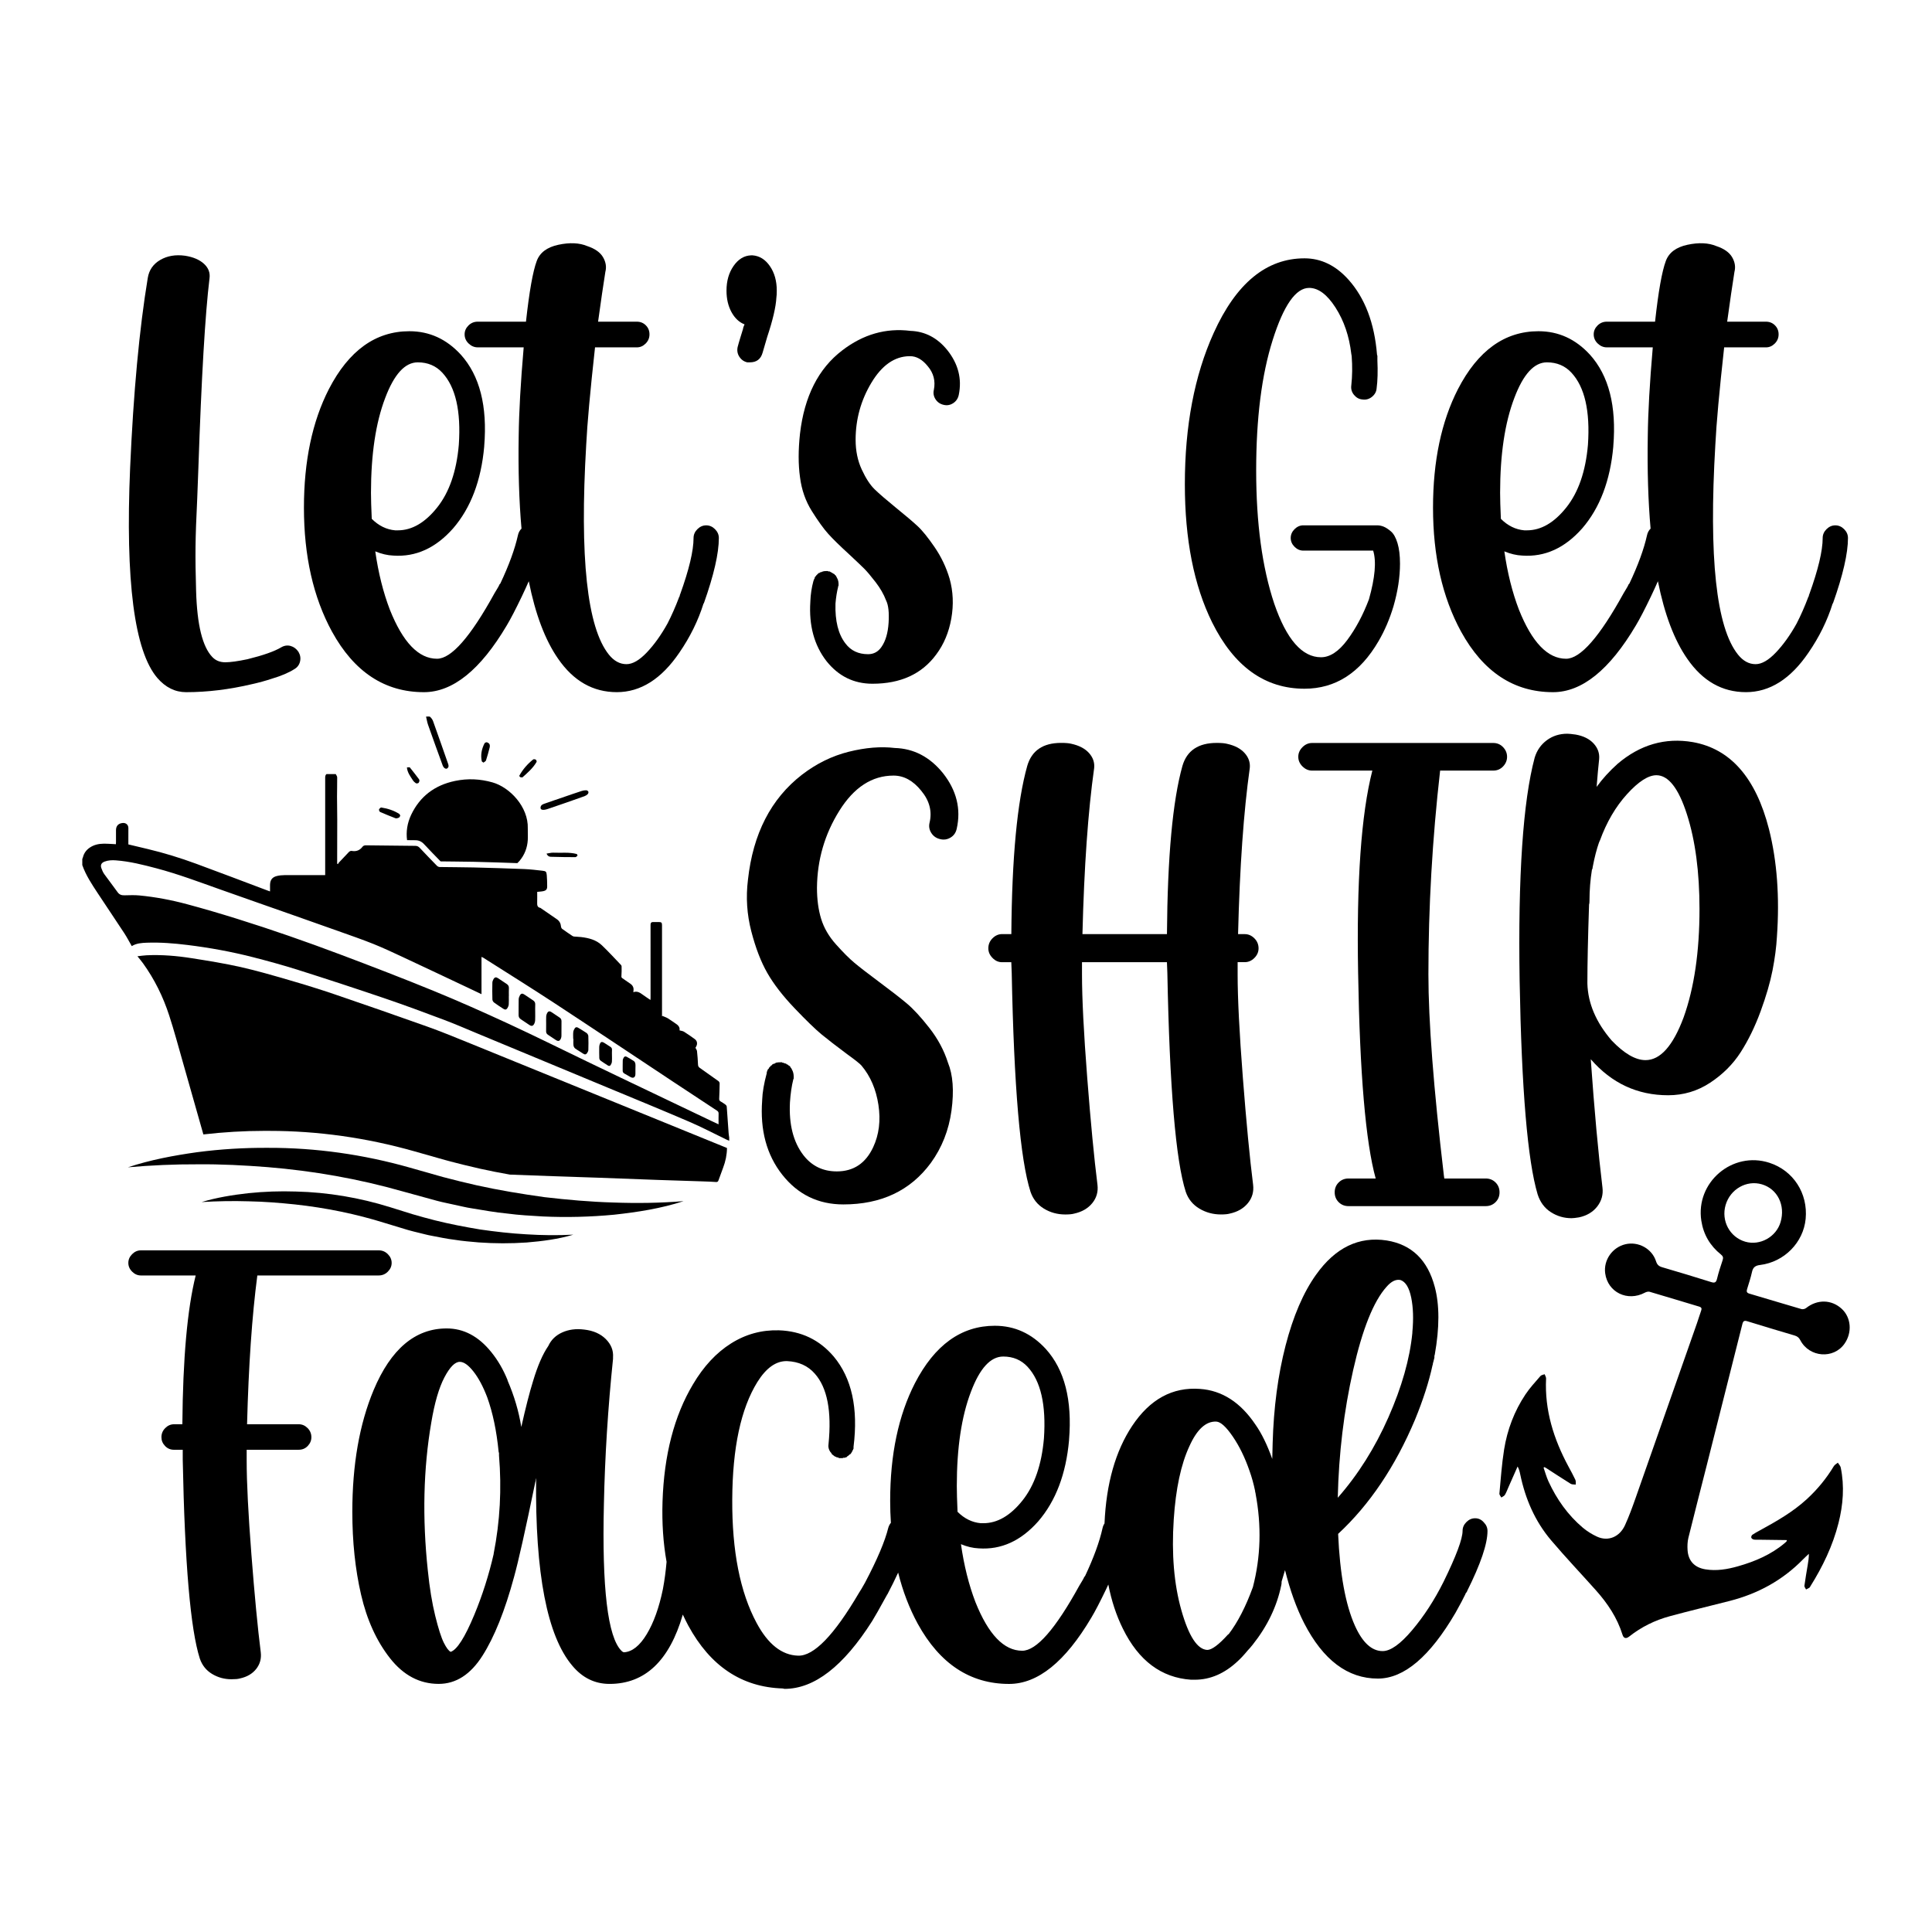
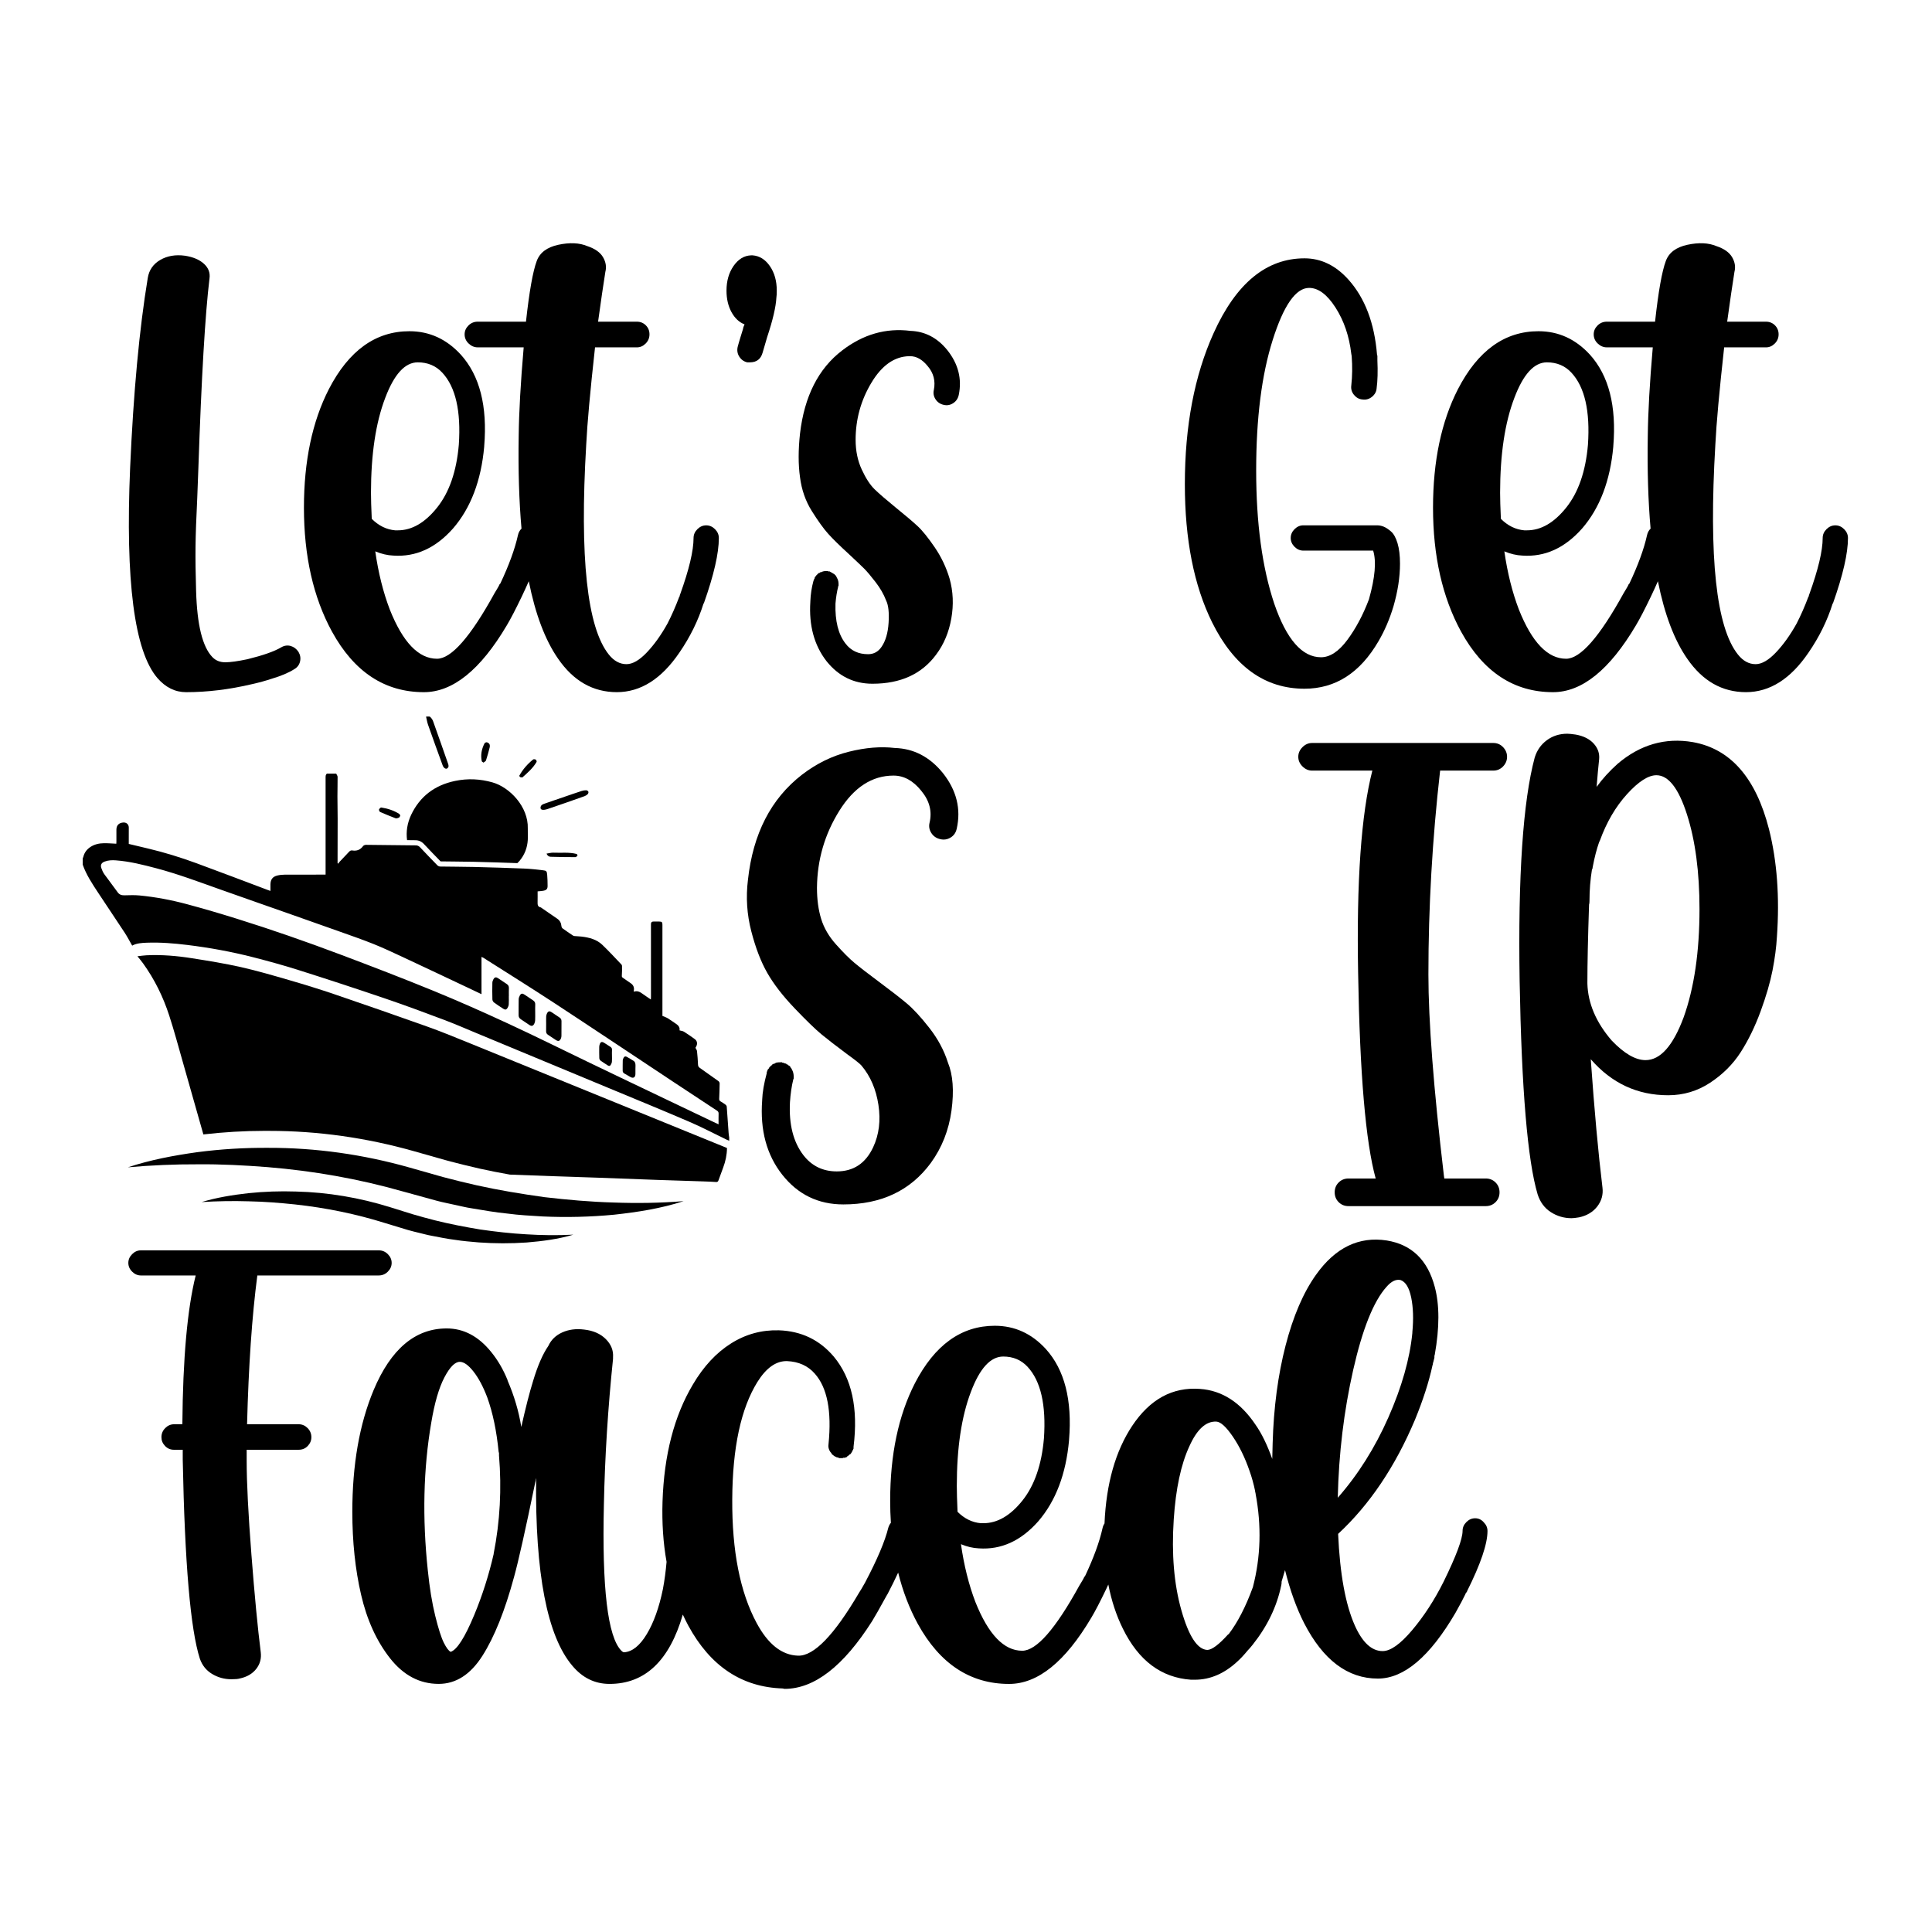
<svg xmlns="http://www.w3.org/2000/svg" version="1.1" id="Layer_1" x="0px" y="0px" viewBox="0 0 1080 1080" style="enable-background:new 0 0 1080 1080;" xml:space="preserve">
  <g>
    <path d="M104.05,386.93c11.86,0,24.15-1.5,36.88-4.5c3.86-0.86,7.5-1.86,10.93-3c5.29-1.57,9.5-3.36,12.65-5.36   c1.72-1,2.79-2.43,3.22-4.29c0.43-1.86,0.14-3.64-0.86-5.36c-1.15-1.72-2.61-2.82-4.4-3.32c-1.79-0.5-3.54-0.25-5.25,0.75   c-3.86,2.29-10.15,4.5-18.87,6.65c-5.43,1.15-9.58,1.72-12.43,1.72c-3,0-5.43-1-7.29-3c-2.72-2.86-4.82-7.32-6.33-13.4   c-1.5-6.07-2.4-13.9-2.68-23.48c-0.29-9.58-0.4-17.76-0.32-24.55c0.07-6.79,0.39-15.9,0.96-27.34c0.14-3.86,0.36-9.5,0.64-16.94   c1.72-50.6,3.78-85.9,6.22-105.91c0.43-3.14-0.61-5.86-3.11-8.15c-2.5-2.28-6.04-3.79-10.61-4.5c-5.29-0.71-9.9,0.07-13.83,2.36   c-3.93,2.29-6.25,5.65-6.97,10.08c-4.72,28.59-8.01,63.96-9.86,106.13C70.03,324.83,75.1,363.99,87.97,379   C92.54,384.28,97.9,386.93,104.05,386.93z" />
    <path d="M236.97,386.93c16.15,0,31.59-12.44,46.31-37.31c2.14-3.57,4.93-8.93,8.36-16.08c1.45-3.02,2.75-5.89,3.95-8.63   c3.69,18.48,9.16,32.94,16.42,43.36c8.58,12.43,19.51,18.65,32.8,18.65s24.94-7.36,34.95-22.08c6-8.72,10.51-17.87,13.51-27.44   l0.21-0.21c5.57-15.72,8.36-27.87,8.36-36.45c0-1.85-0.72-3.5-2.14-4.93c-1.43-1.43-3.08-2.14-4.93-2.14   c-1.86,0-3.5,0.72-4.93,2.14c-1.43,1.43-2.14,3.08-2.14,4.93c0,7.15-2.5,17.65-7.5,31.52c-0.14,0.14-0.21,0.36-0.21,0.64   c0,0.29-0.07,0.5-0.21,0.64l-0.21,0.21v0.21c-2,5.29-4.15,10.15-6.43,14.58c-3.57,6.43-7.43,11.83-11.58,16.19   c-4.15,4.36-7.93,6.54-11.36,6.54c-3.72,0-7-1.79-9.86-5.36c-12.15-15.15-16.37-54.24-12.65-117.27   c0.57-11.72,2.21-29.87,4.93-54.46h23.37c1.86,0,3.5-0.71,4.93-2.14c1.43-1.43,2.14-3.14,2.14-5.14c0-2-0.68-3.68-2.04-5.04   c-1.36-1.36-3.04-2.04-5.04-2.04h-21.65c1.57-11.43,2.93-20.72,4.07-27.87c0.71-2.71,0.28-5.43-1.29-8.15   c-1.57-2.71-4.5-4.79-8.79-6.22c-4.43-1.86-9.83-2.11-16.19-0.75c-6.36,1.36-10.4,4.4-12.11,9.11c-2.14,5.72-4.15,17.01-6,33.88   h-27.01c-2,0-3.72,0.72-5.15,2.14c-1.43,1.43-2.14,3.08-2.14,4.93c0,2,0.75,3.72,2.25,5.14c1.5,1.43,3.18,2.14,5.04,2.14h25.73   c-1.72,19.87-2.64,36.38-2.79,49.53c-0.32,19.17,0.21,36.44,1.57,51.8c-1.01,0.98-1.68,2.22-2,3.73c-1.72,7.72-5,16.72-9.86,27.01   l-0.21,0.21l-0.21,0.21c-0.14,0.43-0.54,1.18-1.18,2.25c-0.64,1.07-1.18,1.97-1.61,2.68c-13.44,24.44-24.16,36.66-32.16,36.66   c-10.29,0-19.08-9.15-26.37-27.44c-3.72-9.72-6.43-20.58-8.15-32.59c3.43,1.43,6.79,2.22,10.08,2.36   c12.58,0.86,23.72-4.21,33.45-15.22c9.86-11.43,15.65-26.66,17.37-45.67v-0.21c1.86-22.44-2.5-39.52-13.08-51.24   c-8.01-8.72-17.58-13.08-28.73-13.08c-18.87,0-33.88,10.79-45.02,32.37c-9.29,18.15-13.94,40.24-13.94,66.25   c0,27.01,5.22,50.1,15.65,69.25C197.95,375.64,215.11,386.93,236.97,386.93z M215.32,222.49c5-13.29,11.07-19.94,18.22-19.94   c5.57,0,10.15,1.93,13.72,5.79c7.43,8.01,10.5,21.44,9.22,40.31c-1.29,14.87-5.33,26.55-12.11,35.05   c-6.79,8.51-14.12,12.76-21.98,12.76h-1.5c-4.86-0.43-9.22-2.57-13.08-6.43c-0.29-6.29-0.43-11.15-0.43-14.58   C207.39,254,210.03,236.35,215.32,222.49z" />
    <path d="M416.21,181.32c-0.14,0.29-0.32,0.72-0.54,1.29c-0.21,0.57-0.32,1-0.32,1.29c-0.14,0.43-0.61,1.93-1.39,4.5   c-0.79,2.57-1.32,4.43-1.61,5.57c-0.43,2-0.11,3.83,0.96,5.47c1.07,1.64,2.54,2.68,4.4,3.11h1.5c3.72,0,6.07-1.79,7.08-5.36   c1.14-3.86,2-6.79,2.57-8.79c3.14-9.43,4.86-16.79,5.15-22.08c0.14-0.86,0.21-2.14,0.21-3.86c0-5.43-1.29-10-3.86-13.72   c-2.57-3.71-5.79-5.71-9.65-6h-0.86c-3.86,0.14-7.11,2.11-9.76,5.9c-2.65,3.79-3.97,8.4-3.97,13.83c0,4.58,0.93,8.58,2.79,12.01   C410.78,177.89,413.21,180.18,416.21,181.32z" />
    <path d="M453.84,285.73c3.5,5.57,6.54,9.79,9.11,12.65c2.57,2.86,6.43,6.65,11.58,11.36c4.14,3.86,7,6.58,8.58,8.15   c1.57,1.57,3.68,4.07,6.33,7.5c2.64,3.43,4.61,6.86,5.9,10.29c1.29,2.57,1.75,6.72,1.39,12.44c-0.36,5.72-1.68,10.22-3.97,13.51   c-1.86,2.72-4.36,4.07-7.5,4.07c-5.43,0-9.65-2-12.65-6c-4-5.15-5.86-12.58-5.57-22.3c0.28-3.43,0.78-6.57,1.5-9.43v-0.21   c0-0.14,0.03-0.21,0.11-0.21c0.07,0,0.11-0.07,0.11-0.21v-0.64v-0.43c0-0.71-0.14-1.5-0.43-2.36v-0.21h-0.21   c0-0.28-0.04-0.43-0.11-0.43c-0.07,0-0.11-0.07-0.11-0.21c0-0.14-0.04-0.21-0.11-0.21c-0.07,0-0.11-0.07-0.11-0.21l-0.21-0.43   c0-0.14-0.07-0.21-0.21-0.21c0-0.14-0.07-0.28-0.21-0.43l-0.43-0.21c0-0.28-0.07-0.43-0.21-0.43l-0.43-0.21l-0.43-0.21l-0.21-0.21   c-0.14,0-0.21-0.03-0.21-0.11c0-0.07-0.07-0.11-0.21-0.11c-0.14,0-0.21-0.03-0.21-0.11c0-0.07-0.07-0.11-0.21-0.11   c-0.14,0-0.21-0.03-0.21-0.11c0-0.07-0.07-0.11-0.21-0.11l-0.21-0.21h-0.21h-0.21h-0.43l-0.21-0.21h-0.21h-0.43h-0.43   c-0.72,0-1.29,0.07-1.72,0.21c-0.29,0.14-0.5,0.21-0.64,0.21c-0.14,0-0.21,0.04-0.21,0.11c0,0.07-0.07,0.11-0.21,0.11   c-0.14,0-0.29,0-0.43,0l-0.21,0.21l-0.21,0.21h-0.21c-0.14,0-0.29,0.07-0.43,0.21l-0.43,0.43l-0.43,0.43l-0.43,0.43l-0.21,0.43   h-0.21c0,0.14-0.03,0.21-0.11,0.21c-0.07,0-0.11,0.07-0.11,0.21c0,0.14-0.07,0.29-0.21,0.43v0.21v0.21l-0.21,0.21l-0.21,0.43   c0,0.29-0.03,0.43-0.11,0.43c-0.07,0-0.11,0.07-0.11,0.21c-1,3.72-1.57,7.5-1.72,11.36v0.21c-0.86,13.29,2.14,24.37,9.01,33.23   c6.72,8.44,15.29,12.65,25.73,12.65c15.72,0,27.58-5.43,35.59-16.3c4.29-5.71,7.11-12.43,8.47-20.15   c1.36-7.72,1.04-15.15-0.96-22.3c-1.86-6.29-4.65-12.15-8.36-17.58c-3.72-5.43-6.93-9.4-9.65-11.9c-2.72-2.5-6.72-5.9-12.01-10.18   c-5.43-4.43-9.4-7.86-11.9-10.29c-2.5-2.43-4.9-6.11-7.18-11.04c-2.29-4.93-3.43-10.47-3.43-16.62c0-11.43,2.93-22.05,8.79-31.84   c5.86-9.79,12.93-14.76,21.23-14.9h0.21h0.21c3.57,0,6.86,1.86,9.86,5.57c3.29,3.86,4.43,8.29,3.43,13.29   c-0.43,1.86-0.11,3.61,0.96,5.25c1.07,1.64,2.61,2.68,4.61,3.11c1.86,0.43,3.61,0.11,5.25-0.96c1.64-1.07,2.68-2.61,3.11-4.61   c1.86-9-0.29-17.37-6.43-25.08c-5.57-6.86-12.43-10.43-20.58-10.72c-13.72-1.72-26.44,1.93-38.16,10.93   c-13.29,10.15-21.15,25.66-23.58,46.52c-1,9.15-1,17.26,0,24.33C448.09,273.83,450.34,280.16,453.84,285.73z" />
    <path d="M729.23,385c17.29,0,31.09-8.86,41.38-26.59c3.43-5.86,6.22-12.36,8.36-19.51c2.43-8.43,3.64-16.37,3.64-23.8   c0-4.57-0.47-8.4-1.39-11.47c-0.93-3.07-2.14-5.25-3.64-6.54c-1.5-1.29-2.86-2.18-4.07-2.68c-1.22-0.5-2.47-0.75-3.75-0.75h-41.17   c-1.86,0-3.5,0.72-4.93,2.14c-1.43,1.43-2.14,3.08-2.14,4.93c0,1.86,0.71,3.5,2.14,4.93c1.43,1.43,3.07,2.14,4.93,2.14h39.02   c1.86,6,1.07,15.08-2.36,27.23c-3.29,8.72-7.33,16.29-12.11,22.73c-4.79,6.43-9.69,9.65-14.69,9.65c-10.58,0-19.3-10-26.16-30.02   c-6.72-20.15-10.08-44.95-10.08-74.4c0-29.16,3.07-53.46,9.22-72.89c6.14-19.44,12.93-29.16,20.37-29.16   c5.15,0,10.08,3.68,14.79,11.04c4.72,7.36,7.64,15.97,8.79,25.83c0,0.14,0.03,0.36,0.11,0.64c0.07,0.29,0.11,0.5,0.11,0.64   c0.43,5.72,0.36,11.15-0.21,16.29c-0.29,2,0.21,3.79,1.5,5.36c1.29,1.57,2.86,2.43,4.72,2.57c2,0.29,3.78-0.21,5.36-1.5   c1.57-1.29,2.43-2.86,2.57-4.72c0.57-4.29,0.71-9.5,0.43-15.65v-0.43v-2.14c-0.14-0.28-0.21-0.5-0.21-0.64   c-1.43-17.58-6.72-31.52-15.87-41.81c-7.15-8-15.37-12.01-24.66-12.01c-21.3,0-38.24,13.94-50.81,41.81   c-10.72,23.73-16.08,51.88-16.08,84.47c0,30.87,5.07,56.6,15.22,77.18C689.85,372.64,707.08,385,729.23,385z" />
    <path d="M868.16,386.93c16.15,0,31.59-12.44,46.31-37.31c2.14-3.57,4.93-8.93,8.36-16.08c1.45-3.02,2.75-5.89,3.95-8.63   c3.69,18.48,9.16,32.94,16.42,43.36c8.58,12.43,19.51,18.65,32.8,18.65c13.29,0,24.94-7.36,34.95-22.08   c6-8.72,10.51-17.87,13.51-27.44l0.21-0.21c5.57-15.72,8.36-27.87,8.36-36.45c0-1.85-0.72-3.5-2.14-4.93   c-1.43-1.43-3.08-2.14-4.93-2.14c-1.86,0-3.5,0.72-4.93,2.14c-1.43,1.43-2.14,3.08-2.14,4.93c0,7.15-2.5,17.65-7.5,31.52   c-0.14,0.14-0.21,0.36-0.21,0.64c0,0.29-0.07,0.5-0.21,0.64l-0.21,0.21v0.21c-2,5.29-4.15,10.15-6.43,14.58   c-3.57,6.43-7.43,11.83-11.58,16.19c-4.15,4.36-7.93,6.54-11.36,6.54c-3.72,0-7.01-1.79-9.86-5.36   c-12.15-15.15-16.37-54.24-12.65-117.27c0.57-11.72,2.21-29.87,4.93-54.46h23.37c1.86,0,3.5-0.71,4.93-2.14   c1.43-1.43,2.14-3.14,2.14-5.14c0-2-0.68-3.68-2.04-5.04c-1.36-1.36-3.04-2.04-5.04-2.04H965.5c1.57-11.43,2.93-20.72,4.07-27.87   c0.71-2.71,0.28-5.43-1.29-8.15c-1.57-2.71-4.5-4.79-8.79-6.22c-4.43-1.86-9.83-2.11-16.19-0.75c-6.36,1.36-10.4,4.4-12.11,9.11   c-2.14,5.72-4.15,17.01-6,33.88h-27.01c-2,0-3.72,0.72-5.15,2.14c-1.43,1.43-2.14,3.08-2.14,4.93c0,2,0.75,3.72,2.25,5.14   c1.5,1.43,3.18,2.14,5.04,2.14h25.73c-1.72,19.87-2.64,36.38-2.79,49.53c-0.32,19.17,0.21,36.44,1.57,51.8   c-1.01,0.98-1.68,2.22-2,3.73c-1.72,7.72-5,16.72-9.86,27.01l-0.21,0.21l-0.21,0.21c-0.14,0.43-0.54,1.18-1.18,2.25   c-0.64,1.07-1.18,1.97-1.61,2.68c-13.44,24.44-24.16,36.66-32.16,36.66c-10.29,0-19.08-9.15-26.37-27.44   c-3.72-9.72-6.43-20.58-8.15-32.59c3.43,1.43,6.79,2.22,10.08,2.36c12.58,0.86,23.72-4.21,33.45-15.22   c9.86-11.43,15.65-26.66,17.37-45.67v-0.21c1.86-22.44-2.5-39.52-13.08-51.24c-8.01-8.72-17.58-13.08-28.73-13.08   c-18.87,0-33.88,10.79-45.02,32.37c-9.29,18.15-13.94,40.24-13.94,66.25c0,27.01,5.22,50.1,15.65,69.25   C829.14,375.64,846.29,386.93,868.16,386.93z M846.51,222.49c5-13.29,11.07-19.94,18.22-19.94c5.57,0,10.15,1.93,13.72,5.79   c7.43,8.01,10.5,21.44,9.22,40.31c-1.29,14.87-5.33,26.55-12.11,35.05c-6.79,8.51-14.12,12.76-21.98,12.76h-1.5   c-4.86-0.43-9.22-2.57-13.08-6.43c-0.29-6.29-0.43-11.15-0.43-14.58C838.58,254,841.22,236.35,846.51,222.49z" />
    <path d="M167.04,796.17h-28.93c0.85-32.76,2.76-60.49,5.74-83.18h67.86c1.98,0,3.69-0.71,5.1-2.13c1.42-1.42,2.13-3.05,2.13-4.89   c0-1.84-0.71-3.47-2.13-4.89c-1.42-1.42-3.12-2.13-5.1-2.13h-83.61h-0.85h-0.64H78.76c-1.85,0-3.48,0.71-4.89,2.13   c-1.42,1.42-2.13,3.05-2.13,4.89c0,1.84,0.71,3.48,2.13,4.89c1.42,1.42,3.05,2.13,4.89,2.13h30.63   c-4.68,18.72-7.16,46.45-7.45,83.18h-4.68c-1.84,0-3.48,0.71-4.89,2.13c-1.42,1.42-2.13,3.12-2.13,5.11c0,1.85,0.67,3.48,2.02,4.89   c1.35,1.42,3.01,2.13,5,2.13h4.89v5.53c1.13,57.86,4.32,94.95,9.57,111.26c1.28,3.69,3.54,6.53,6.81,8.51   c3.26,1.98,6.88,2.98,10.85,2.98c2.13,0,3.69-0.14,4.68-0.43c3.97-0.85,7.02-2.63,9.15-5.32c2.13-2.69,2.98-5.81,2.55-9.36   c-1.7-13.47-3.44-31.62-5.21-54.46c-1.77-22.83-2.66-40.35-2.66-52.55v-6.17h29.15c1.98,0,3.65-0.71,5-2.13   c1.35-1.42,2.02-3.05,2.02-4.89c0-1.98-0.71-3.69-2.13-5.11C170.52,796.88,168.88,796.17,167.04,796.17z" />
    <path d="M824.61,848.72c-1.85,0-3.48,0.71-4.89,2.13c-1.42,1.42-2.13,3.05-2.13,4.89c0,4.54-3.55,14.04-10.64,28.51   c-5.11,10.21-10.96,19.22-17.55,27.02c-6.59,7.8-12.09,11.7-16.49,11.7c-6.1,0-11.27-4.75-15.53-14.25   c-5.25-11.77-8.37-28.86-9.36-51.27c17.58-16.31,31.91-37.58,42.97-63.82c4.54-11.06,7.8-21.2,9.79-30.42   c0.14-0.28,0.21-0.57,0.21-0.85c0-0.28,0.07-0.56,0.21-0.85l0.64-2.55c0-0.14,0-0.39,0-0.74c0-0.35,0.07-0.67,0.21-0.96   c2.69-15.17,2.69-27.8,0-37.87c-3.97-15.03-12.91-23.68-26.81-25.95c-15.6-2.41-28.79,3.97-39.57,19.15   c-7.09,9.93-12.76,23.12-17.02,39.57c-4.25,16.45-6.67,34.68-7.23,54.67c0,0.99-0.04,2.48-0.11,4.47c-0.07,1.99-0.11,3.4-0.11,4.26   c-2.84-7.94-5.96-14.32-9.36-19.15c-8.37-12.48-18.72-19.15-31.06-20c-15.32-1.13-27.94,5.74-37.87,20.64   c-9.37,14.12-14.52,32.32-15.48,54.57c-0.52,0.77-0.9,1.65-1.11,2.66c-1.7,7.66-4.97,16.59-9.79,26.81l-0.21,0.21l-0.21,0.21   c-0.14,0.43-0.53,1.17-1.17,2.23s-1.17,1.95-1.6,2.66c-13.33,24.25-23.97,36.38-31.91,36.38c-10.21,0-18.93-9.08-26.17-27.23   c-3.69-9.64-6.38-20.42-8.08-32.34c3.4,1.42,6.73,2.2,10,2.34c12.48,0.85,23.54-4.18,33.19-15.1   c9.79-11.35,15.53-26.45,17.23-45.31v-0.21c1.84-22.26-2.48-39.21-12.98-50.84c-7.94-8.65-17.44-12.98-28.51-12.98   c-18.72,0-33.61,10.71-44.67,32.12c-9.22,18.01-13.83,39.92-13.83,65.73c0,4.2,0.14,8.29,0.4,12.3c-0.65,0.79-1.15,1.71-1.46,2.8   c-1.85,7.52-6.17,17.73-12.98,30.63c-1.42,2.55-2.55,4.47-3.4,5.74c-13.9,23.69-25.25,35.39-34.04,35.1   c-9.08-0.28-16.81-6.38-23.19-18.3c-9.22-17.16-13.76-40.17-13.61-69.03c0.14-28.86,4.82-50.74,14.04-65.63   c4.96-7.94,10.49-11.84,16.59-11.7c6.52,0.29,11.7,2.63,15.53,7.02c6.95,7.8,9.5,20.92,7.66,39.36c-0.28,1.56,0.07,3.05,1.06,4.47   l0.43,0.43c0.28,0.57,0.5,0.92,0.64,1.06h0.21l0.43,0.42c0.14,0,0.21,0.04,0.21,0.11c0,0.07,0.07,0.11,0.21,0.11l0.43,0.42H467   h0.21l0.21,0.21l0.42,0.21h0.21h0.21h0.21l0.21,0.21l0.43,0.21h0.21h0.21h0.21h0.42h0.85c0.14,0,0.21-0.03,0.21-0.11   c0-0.07,0.07-0.11,0.21-0.11h0.21h0.43h0.21c0.14,0,0.21-0.03,0.21-0.11c0-0.07,0.07-0.11,0.21-0.11c0.14,0,0.28,0,0.42,0   l0.21-0.21l0.21-0.21l0.21-0.21l0.21-0.21h0.21l0.21-0.21c0.14-0.14,0.28-0.28,0.42-0.42c0.14-0.14,0.28-0.21,0.43-0.21l0.43-0.43   c0.56-0.85,0.92-1.49,1.06-1.91c0-0.14,0.03-0.21,0.11-0.21c0.07,0,0.11-0.07,0.11-0.21c0-0.14,0.07-0.28,0.21-0.42v-0.21v-0.21   v-0.43v-0.21c2.69-21.56-0.99-38.36-11.06-50.42c-7.94-9.36-18.16-14.25-30.63-14.68c-9.65-0.28-18.58,2.16-26.8,7.34   c-8.23,5.18-15.32,12.8-21.27,22.87c-10.5,17.59-16.17,39.43-17.02,65.52c-0.38,11.97,0.38,23.2,2.26,33.7   c-0.46,5.33-1.14,10.41-2.05,15.23c-2.13,10.35-5.14,18.76-9.04,25.21c-3.9,6.46-8.12,9.82-12.66,10.11   c-0.43,0-0.92-0.28-1.49-0.85c-7.66-7.66-10.92-35.03-9.79-82.12c0.56-26.66,2.27-53.68,5.1-81.05v-0.85   c0.28-3.83-1.06-7.23-4.04-10.21c-2.98-2.98-7.02-4.75-12.13-5.32c-4.54-0.57-8.62-0.03-12.23,1.6c-3.62,1.63-6.21,4.15-7.77,7.55   c-3.12,4.54-5.96,11.06-8.51,19.57c-1.99,6.38-4.19,14.96-6.6,25.74c-1.42-8.79-3.97-17.44-7.66-25.95v-0.21   c-2.41-5.96-5.46-11.2-9.15-15.74c-7.09-8.79-15.39-13.19-24.89-13.19c-17.59,0-31.2,11.49-40.85,34.46   c-7.94,19.01-11.91,41.7-11.91,68.08c0,16.74,1.63,32.16,4.89,46.27c3.26,14.11,8.65,25.95,16.17,35.53   c7.52,9.57,16.59,14.36,27.23,14.36c9.64,0,17.8-5.25,24.46-15.74c6.67-10.49,12.55-25.17,17.66-44.04   c2.41-8.65,6.38-26.38,11.91-53.18c0.14-0.28,0.21-0.64,0.21-1.06c0-0.42,0.07-0.71,0.21-0.85c-0.57,53.18,6.17,88.07,20.21,104.67   c5.67,6.81,12.62,10.21,20.85,10.21c19.8,0,33.45-12.92,40.95-38.76c0.97,2.11,1.99,4.18,3.08,6.21   c12.34,22.69,29.92,34.39,52.76,35.1c0.14,0,0.32,0.03,0.53,0.11c0.21,0.07,0.39,0.11,0.53,0.11c16.59,0,32.9-12.62,48.93-37.87   c1.42-2.27,4.11-7.02,8.08-14.25c0.14-0.14,0.21-0.28,0.21-0.43c0-0.14,0.07-0.21,0.21-0.21c2.26-4.29,4.26-8.35,6.05-12.23   c2.57,10.36,6.22,19.9,10.96,28.62c12.34,22.41,29.36,33.61,51.06,33.61c16.03,0,31.34-12.34,45.95-37.02   c2.13-3.54,4.89-8.86,8.3-15.96c0.42-0.89,0.81-1.73,1.21-2.59c1.75,9.03,4.46,17.27,8.15,24.71   c8.79,17.87,21.49,27.37,38.08,28.51h2.13c8.65,0,16.66-3.48,24.04-10.42c1.7-1.56,3.54-3.54,5.53-5.96   c0.71-0.71,1.63-1.77,2.77-3.19c8.22-10.35,13.54-21.41,15.96-33.19c0.14-0.42,0.21-1.13,0.21-2.13l1.91-6.38   c2.84,11.35,6.38,21.2,10.64,29.57c10.64,20.71,24.39,31.06,41.27,31.06c14.61,0,29.07-12.27,43.4-36.8   c2.55-4.54,4.39-8.01,5.53-10.42c0-0.14,0.07-0.32,0.21-0.53c0.14-0.21,0.28-0.39,0.43-0.53l0.21-0.21v-0.21   c7.66-15.32,11.49-26.59,11.49-33.82c0-1.84-0.71-3.47-2.13-4.89C828.08,849.43,826.45,848.72,824.61,848.72z M275.96,868.5v0.21   c-2.7,11.77-6.31,23.12-10.85,34.04c-5.25,12.62-9.65,19.5-13.19,20.64c-1.14-0.57-2.41-2.27-3.83-5.11   c-1.42-2.84-3.02-7.83-4.79-15c-1.77-7.16-3.16-15.64-4.15-25.42c-3.12-29.36-2.48-56.87,1.92-82.54   c1.84-11.06,4.29-19.5,7.34-25.32c3.05-5.81,5.92-8.72,8.62-8.72c2.27,0,4.82,1.81,7.66,5.43c2.84,3.62,5.39,8.4,7.66,14.36   c3.12,8.65,5.24,18.79,6.38,30.42c0,0.14,0.03,0.28,0.11,0.42c0.07,0.14,0.11,0.29,0.11,0.43v1.28   C280.5,832.2,279.51,850.49,275.96,868.5z M534.86,830.64c0-21.27,2.62-38.79,7.87-52.55c4.96-13.19,10.99-19.78,18.08-19.78   c5.53,0,10.07,1.92,13.61,5.74c7.37,7.94,10.42,21.27,9.15,39.99c-1.28,14.75-5.29,26.35-12.02,34.78   c-6.74,8.44-14.01,12.66-21.81,12.66h-1.49c-4.82-0.43-9.15-2.55-12.98-6.38C535,838.86,534.86,834.04,534.86,830.64z    M700.37,887.22c-3.97,10.92-8.51,19.71-13.61,26.38h-0.21c-5.25,5.82-9.15,8.72-11.7,8.72c-5.53-0.28-10.35-7.69-14.47-22.23   c-4.11-14.54-5.53-31.45-4.25-50.74c1.13-17.16,4.04-30.77,8.72-40.84c4.25-9.5,9.29-14.11,15.1-13.83   c2.41,0.14,5.46,2.91,9.15,8.3c3.69,5.39,6.81,11.77,9.36,19.15c1.28,3.55,2.34,7.38,3.19,11.49v0.21v0.42l0.21,0.21v0.21v0.21   C705.26,852.9,704.77,870.35,700.37,887.22z M756.43,765.86c5.18-22.9,11.38-38.4,18.61-46.48c2.69-3.12,5.32-4.39,7.87-3.83   c2.84,0.99,4.82,4.25,5.96,9.79c1.13,5.53,1.35,11.99,0.64,19.36v0.43c-1.42,14.47-5.89,30.21-13.4,47.23   c-7.52,17.02-16.95,31.98-28.29,44.89C748.38,812.55,751.25,788.76,756.43,765.86z" />
    <path d="M419.97,520.57c2.41,9.35,5.42,17.15,9,23.39c3.58,6.24,8.65,12.79,15.2,19.65c6.55,6.86,11.58,11.73,15.08,14.62   c3.51,2.89,8.3,6.59,14.38,11.11c4.52,3.27,7.17,5.38,7.95,6.32c4.99,5.93,8.14,13.25,9.47,21.98c1.32,8.73,0.35,16.61-2.92,23.62   c-4.21,9.04-10.99,13.56-20.35,13.56c-7.8,0-14.03-3.04-18.71-9.12c-5.61-7.33-8.11-17.15-7.48-29.47   c0.31-4.83,0.94-9.12,1.87-12.86l0.23-0.47v-0.47v-0.47c0-1.56-0.31-2.88-0.94-3.98c0-0.15-0.04-0.23-0.12-0.23   c-0.08,0-0.12-0.08-0.12-0.23l-0.23-0.47l-0.23-0.23c-0.16,0-0.23-0.15-0.23-0.47l-0.23-0.23l-0.23-0.23   c-0.16-0.15-0.31-0.23-0.47-0.23l-0.23-0.23l-0.23-0.23l-0.47-0.23h-0.23l-0.23-0.23v-0.23h-0.23h-0.23h-0.23l-0.23-0.23h-0.23   h-0.23l-0.23-0.23h-0.23h-0.23c-0.16,0-0.23-0.04-0.23-0.12c0-0.08-0.08-0.12-0.23-0.12h-0.47c-1.25,0-2.1,0.08-2.57,0.23h-0.23   l-0.23,0.23l-0.23,0.23h-0.23c-0.31,0.16-0.55,0.23-0.7,0.23c-0.16,0-0.23,0.04-0.23,0.12c0,0.08-0.08,0.12-0.23,0.12   c-0.16,0-0.23,0.08-0.23,0.23c0,0.16-0.08,0.23-0.23,0.23l-0.23,0.23l-0.47,0.23v0.23c0,0.16-0.08,0.23-0.23,0.23h-0.23l-0.23,0.47   c-0.16,0.16-0.23,0.31-0.23,0.47l-0.23,0.23l-0.23,0.23l-0.23,0.23v0.47h-0.23v0.47l-0.23,0.23v0.23v0.47   c-1.56,5.77-2.42,10.76-2.57,14.97v0.23c-1.25,16.69,2.49,30.56,11.23,41.63c8.73,11.07,20.11,16.6,34.14,16.6   c21.2,0,37.5-7.72,48.88-23.15c6.23-8.57,10.09-18.36,11.58-29.35c1.48-10.99,0.82-19.92-1.99-26.78   c-2.18-6.86-5.65-13.33-10.41-19.41c-4.76-6.08-9-10.68-12.75-13.8c-3.74-3.12-8.97-7.17-15.67-12.16   c-6.08-4.52-10.56-7.99-13.45-10.41c-2.89-2.41-6.32-5.85-10.29-10.29c-3.98-4.44-6.75-9.2-8.3-14.27   c-1.56-5.06-2.34-10.87-2.34-17.42c0.15-15.59,4.33-29.94,12.51-43.03c8.19-13.1,18.28-19.65,30.29-19.65   c5.77,0,10.91,2.81,15.44,8.42c4.68,5.61,6.23,11.62,4.68,18.01c-0.47,2.03-0.12,3.94,1.05,5.73c1.17,1.79,2.84,2.92,5.03,3.39   c2.02,0.47,3.94,0.16,5.73-0.94c1.79-1.09,2.92-2.73,3.39-4.91c2.49-11.07-0.08-21.44-7.72-31.1   c-7.33-9.04-16.29-13.72-26.89-14.03c-7.8-0.94-16.37-0.23-25.73,2.1c-9.36,2.34-18.09,6.63-26.19,12.86   c-17.31,13.41-27.36,32.98-30.17,58.7C416.89,501.63,417.55,511.22,419.97,520.57z" />
-     <path d="M560.18,537.88h5.14c0,0.62,0.04,1.64,0.12,3.04c0.08,1.4,0.12,2.42,0.12,3.04c1.25,63.61,4.75,104.39,10.52,122.31   c1.4,4.06,3.89,7.17,7.48,9.36c3.58,2.18,7.56,3.27,11.93,3.27c2.18,0,3.82-0.16,4.91-0.47c4.36-0.94,7.75-2.89,10.17-5.85   c2.41-2.96,3.39-6.39,2.92-10.29c-1.87-14.81-3.78-34.77-5.73-59.87c-1.95-25.1-2.92-44.35-2.92-57.77v-6.78h47.48   c0,0.62,0.04,1.64,0.12,3.04c0.08,1.4,0.12,2.42,0.12,3.04c1.25,64.08,4.68,104.85,10.29,122.31c1.4,4.06,3.94,7.17,7.6,9.36   c3.66,2.18,7.68,3.27,12.04,3.27c2.18,0,3.82-0.16,4.91-0.47c4.36-0.94,7.75-2.89,10.17-5.85c2.42-2.96,3.39-6.39,2.92-10.29   c-1.87-14.81-3.78-34.77-5.73-59.87c-1.95-25.1-2.92-44.35-2.92-57.77v-6.78h3.98c2.02,0,3.82-0.78,5.38-2.34   c1.56-1.56,2.34-3.35,2.34-5.38c0-2.18-0.78-4.05-2.34-5.61c-1.56-1.56-3.35-2.34-5.38-2.34h-3.74   c0.94-37.57,3.12-68.52,6.55-92.85c0.31-3.12-0.66-5.92-2.92-8.42c-2.26-2.49-5.58-4.21-9.94-5.15c-1.25-0.31-3.12-0.47-5.61-0.47   c-10.29,0-16.69,4.29-19.18,12.86c-5.46,19.49-8.34,50.83-8.65,94.02h-47.24c0.94-37.57,3.12-68.52,6.55-92.85   c0.31-3.12-0.67-5.92-2.92-8.42c-2.26-2.49-5.58-4.21-9.94-5.15c-1.25-0.31-3.12-0.47-5.61-0.47c-10.14,0-16.45,4.29-18.94,12.86   c-5.61,19.96-8.58,51.3-8.89,94.02h-5.14c-2.03,0-3.82,0.78-5.38,2.34c-1.56,1.56-2.34,3.43-2.34,5.61c0,2.03,0.78,3.82,2.34,5.38   C556.35,537.1,558.15,537.88,560.18,537.88z" />
    <path d="M836.03,661.01c-1.48-1.48-3.31-2.22-5.5-2.22h-23.15c0-0.15-0.04-0.43-0.12-0.82c-0.08-0.39-0.12-0.66-0.12-0.82   c-5.77-48.96-8.65-86.45-8.65-112.49c0-37.57,2.18-75.54,6.55-113.89h29.7c2.18,0,4.01-0.78,5.5-2.34   c1.48-1.56,2.22-3.35,2.22-5.38c0-2.02-0.74-3.82-2.22-5.38c-1.48-1.56-3.31-2.34-5.5-2.34h-47.01h-0.94h-0.7h-52.62   c-2.03,0-3.82,0.78-5.38,2.34c-1.56,1.56-2.34,3.35-2.34,5.38c0,2.03,0.78,3.82,2.34,5.38c1.56,1.56,3.35,2.34,5.38,2.34h33.68   c-6.24,24.32-8.89,62.06-7.95,113.19c0.94,56.29,4.21,94.56,9.82,114.83h-15.2c-2.19,0-4.02,0.74-5.5,2.22   c-1.48,1.48-2.22,3.31-2.22,5.5c0,2.18,0.74,4.02,2.22,5.5c1.48,1.48,3.31,2.22,5.5,2.22h76.71c2.18,0,4.01-0.74,5.5-2.22   c1.48-1.48,2.22-3.31,2.22-5.5C838.25,664.33,837.51,662.49,836.03,661.01z" />
    <path d="M932.5,612.25c8.57,0,16.41-2.34,23.5-7.02c7.09-4.68,12.78-10.37,17.07-17.07c4.29-6.7,7.99-14.3,11.11-22.8   c3.12-8.5,5.34-16.14,6.67-22.92c1.32-6.78,2.14-13.06,2.46-18.83c1.56-22.14,0.08-42.17-4.44-60.11   c-7.33-28.69-21.52-44.9-42.56-48.65c-15.44-2.65-29.47,1.4-42.1,12.16c-4.52,4.06-8.42,8.34-11.69,12.86   c0.15-2.18,0.39-4.99,0.7-8.42c0.31-3.43,0.54-5.77,0.7-7.02c0.31-3.27-0.7-6.2-3.04-8.77c-2.34-2.57-5.69-4.25-10.06-5.03   c-2.18-0.31-3.74-0.47-4.68-0.47c-4.37,0-8.19,1.21-11.46,3.63c-3.27,2.42-5.54,5.65-6.78,9.7c-6.55,24.48-9.36,66.11-8.42,124.89   c1.09,60.65,4.44,100.41,10.06,119.27c1.4,4.37,3.86,7.68,7.37,9.94c3.51,2.26,7.37,3.39,11.58,3.39c0.94,0,2.34-0.16,4.21-0.47   c4.36-0.94,7.75-2.96,10.17-6.08c2.41-3.12,3.39-6.63,2.92-10.52c-2.34-19.18-4.52-43.11-6.55-71.8   C900.92,605.55,915.34,612.25,932.5,612.25z M887.36,549.81v-0.7c0-10.29,0.31-24.79,0.94-43.5c0.15-0.31,0.23-0.94,0.23-1.87   c0-6.08,0.47-12,1.4-17.77c0.15,0,0.23-0.08,0.23-0.23c0-0.15,0.04-0.39,0.12-0.7c0.08-0.31,0.12-0.54,0.12-0.7   c0.94-4.99,2.1-9.51,3.51-13.56c0.15-0.15,0.23-0.31,0.23-0.47c0-0.15,0.08-0.31,0.23-0.47c3.74-10.29,8.81-18.94,15.2-25.96   c6.39-7.02,11.85-10.52,16.37-10.52c6.7,0,12.4,7.29,17.07,21.87c4.68,14.58,7.02,32.24,7.02,52.97c0,23.85-2.96,44.05-8.89,60.57   c-5.93,15.9-13.02,23.85-21.28,23.85c-5.61,0-11.93-3.66-18.94-10.99C892.19,571.48,887.67,560.88,887.36,549.81z" />
    <path d="M149.43,652.42c25.72,2.11,51.08,6.56,75.68,13.58l19.09,5.24c3.22,0.88,6.51,1.47,9.76,2.22c3.27,0.66,6.49,1.53,9.8,2.01   c6.58,1.07,13.14,2.29,19.78,2.91c6.6,0.9,13.27,1.22,19.9,1.63c13.3,0.6,26.61,0.27,39.81-0.98c13.17-1.44,26.32-3.47,38.88-7.58   c-13.12,1.07-26.14,1.24-39.11,0.77c-12.97-0.36-25.85-1.51-38.65-3c-12.77-1.78-25.46-3.86-38-6.65   c-6.26-1.42-12.5-2.94-18.7-4.59l-18.73-5.31c-25.75-7.3-52.45-11.1-79.05-11.02c-13.29-0.09-26.57,0.72-39.7,2.44   c-13.1,1.84-26.15,4.28-38.68,8.44c13.11-1.15,26.13-1.73,39.13-1.67C123.63,650.73,136.57,651.42,149.43,652.42z" />
    <path d="M357.75,621.92c-15.88-6.47-31.76-12.93-47.64-19.4c-16.5-6.72-33-13.47-49.52-20.16c-7.22-2.92-14.42-5.88-21.75-8.49   c-17.25-6.14-34.55-12.16-51.88-18.07c-8.29-2.82-16.67-5.41-25.09-7.85c-9.02-2.62-18.06-5.27-27.22-7.34   c-9.05-2.04-18.24-3.51-27.42-4.96c-8.37-1.33-16.82-2.04-25.32-1.64c-1.62,0.08-3.24,0.34-5.08,0.55c0.66,0.82,1.14,1.39,1.6,1.97   c0.49,0.62,0.99,1.23,1.45,1.87c6.47,8.95,11.29,18.77,14.69,29.22c2.83,8.68,5.18,17.52,7.69,26.3   c3.57,12.47,7.09,24.95,10.63,37.43c0.26,0.93,0.53,1.87,0.79,2.8c11.33-1.3,22.77-1.99,34.13-1.99l2.82,0.01   c27.02,0,54.22,3.83,80.86,11.38l18.73,5.31c5.52,1.47,11.53,2.95,18.22,4.47c5.22,1.16,10.7,2.24,16.6,3.28   c8.14,0.3,16.28,0.61,24.42,0.9c8.27,0.29,16.54,0.54,24.81,0.83c11.1,0.4,22.2,0.85,33.3,1.24c8.62,0.31,17.23,0.55,25.85,0.84   c2.29,0.08,4.59,0.16,6.88,0.33c0.84,0.06,1.12-0.31,1.36-0.98c0.85-2.37,1.71-4.74,2.6-7.09c1.33-3.51,2.09-7.13,2.13-10.92   c-0.2-0.09-0.39-0.2-0.6-0.28C389.78,634.99,373.77,628.45,357.75,621.92z" />
    <path d="M291.19,569.8c1.58,1.02,3.13,2.08,4.69,3.14c1.23,0.83,2.06,0.69,2.75-0.61c0.31-0.57,0.49-1.27,0.52-1.92   c0.08-1.5,0.02-3.01,0.03-4.52c0-1.47-0.05-2.94,0.02-4.41c0.05-1.08-0.42-1.77-1.28-2.33c-1.58-1.02-3.13-2.08-4.69-3.14   c-1.22-0.83-1.96-0.75-2.67,0.53c-0.35,0.63-0.61,1.4-0.62,2.12c-0.07,2.94,0,5.88-0.04,8.81   C289.89,568.54,290.33,569.24,291.19,569.8z" />
    <path d="M276.16,560.4c1.65,1.24,3.41,2.34,5.14,3.48c1.1,0.72,1.75,0.63,2.44-0.47c0.36-0.58,0.61-1.3,0.66-1.98   c0.1-1.54,0.03-3.09,0.03-4.63c0.01,0,0.02,0,0.03,0c0-1.47-0.06-2.94,0.02-4.41c0.06-1.13-0.43-1.83-1.33-2.41   c-1.58-1.02-3.14-2.08-4.69-3.13c-1.13-0.77-1.92-0.67-2.61,0.52c-0.34,0.59-0.61,1.33-0.62,2c-0.06,3.09-0.08,6.18,0.02,9.26   C275.24,559.25,275.67,560.04,276.16,560.4z" />
    <path d="M305.28,576.53c-0.02,0.89,0.37,1.48,1.09,1.95c1.42,0.92,2.82,1.85,4.22,2.81c1.47,1,2.34,0.77,3.01-0.89   c0.18-0.44,0.24-0.95,0.25-1.43c0.02-2.71-0.01-5.41,0.03-8.12c0.01-0.98-0.39-1.61-1.19-2.12c-1.45-0.93-2.88-1.9-4.3-2.88   c-1.15-0.79-1.91-0.68-2.57,0.54c-0.29,0.54-0.46,1.2-0.5,1.81c-0.07,1.39-0.02,2.78-0.02,4.17   C305.29,573.75,305.32,575.14,305.28,576.53z" />
    <path d="M349.03,600.11c1.14,0.65,2.29,1.3,3.42,1.96c1.52,0.89,2.69,0.23,2.75-1.58c0.03-0.98,0.01-1.96,0.01-2.94   c0-0.98,0.1-1.97-0.04-2.93c-0.08-0.55-0.43-1.21-0.87-1.52c-1.23-0.85-2.59-1.52-3.87-2.3c-0.73-0.44-1.35-0.28-1.75,0.36   c-0.31,0.48-0.54,1.09-0.56,1.66c-0.07,1.88-0.01,3.76-0.04,5.64C348.06,599.24,348.39,599.74,349.03,600.11z" />
-     <path d="M82.1,526.98c7.58-0.28,15.11,0.34,22.64,1.26c12.37,1.52,24.62,3.75,36.69,6.84c8.48,2.18,16.95,4.49,25.29,7.14   c16.13,5.11,32.21,10.38,48.23,15.83c11.18,3.8,22.25,7.91,33.3,12.06c6.22,2.34,12.32,5.01,18.46,7.56   c24.38,10.12,48.76,20.24,73.14,30.38c15.17,6.31,30.39,12.53,45.49,19.03c7.01,3.01,13.78,6.59,20.65,9.9   c0.54,0.26,1.1,0.49,1.64,0.73c0-0.6,0-1.2,0-1.81c-0.11-0.85-0.27-1.7-0.33-2.56c-0.36-4.92-0.68-9.84-1.05-14.75   c-0.03-0.37-0.33-0.82-0.64-1.05c-0.9-0.67-1.85-1.29-2.83-1.86c-0.61-0.35-0.78-0.79-0.75-1.47c0.12-2.86,0.23-5.72,0.26-8.58   c0-0.42-0.29-1-0.63-1.25c-3.44-2.49-6.92-4.95-10.41-7.38c-0.67-0.47-1.01-0.95-1.05-1.81c-0.11-2.55-0.3-5.1-0.57-7.63   c-0.06-0.59-0.53-1.14-0.87-1.82c0.2-0.39,0.58-0.92,0.75-1.51c0.38-1.37-0.02-2.57-1.17-3.4c-1.95-1.41-3.92-2.8-5.96-4.08   c-0.69-0.43-1.6-0.5-2.52-0.77c0.3-1.74-0.71-2.88-2.18-3.81c-1.46-0.92-2.82-2.01-4.3-2.9c-0.96-0.57-2.05-0.92-3.08-1.37   c-0.08,0.09-0.15,0.18-0.23,0.27c0-0.37,0-0.74,0-1.11c0-16.61,0-33.22,0-49.83c0-1.48-0.3-1.79-1.77-1.8   c-1.09-0.01-2.19,0.03-3.28,0c-0.91-0.02-1.3,0.45-1.35,1.29c-0.02,0.3-0.01,0.6-0.01,0.9c0,13.37,0.01,26.74,0.01,40.11   c0,0.36-0.04,0.72-0.07,1.26c-1.67-1.14-3.22-2.13-4.7-3.22c-1.45-1.06-2.93-1.84-4.86-1.12c0.03-0.35,0.04-0.57,0.07-0.78   c0.26-1.65-0.32-2.96-1.67-3.91c-1.48-1.04-2.96-2.07-4.46-3.08c-0.46-0.31-0.66-0.56-0.6-1.24c0.16-1.8,0.11-3.61,0.1-5.42   c0-0.27-0.14-0.6-0.33-0.79c-3.54-3.69-6.99-7.48-10.69-11.01c-3.17-3.03-7.3-4.08-11.55-4.59c-1.34-0.16-2.7-0.17-4.04-0.3   c-0.35-0.03-0.72-0.22-1.02-0.42c-1.87-1.26-3.75-2.52-5.57-3.85c-0.35-0.25-0.62-0.82-0.66-1.26c-0.14-1.77-0.88-3.16-2.35-4.17   c-2.95-2.02-5.89-4.05-8.84-6.08c-0.12-0.09-0.24-0.21-0.38-0.24c-1.78-0.33-1.79-1.63-1.76-3.03c0.05-1.98,0.01-3.97,0.01-5.92   c1.18-0.13,2.35-0.16,3.47-0.41c1.59-0.36,2.14-1.11,2.11-2.73c-0.03-2.07-0.03-4.14-0.23-6.2c-0.18-1.98-0.46-2.25-2.4-2.47   c-3.4-0.39-6.81-0.8-10.23-0.94c-9.41-0.38-18.81-0.67-28.22-0.9c-6.32-0.15-12.65-0.13-18.98-0.24c-0.52-0.01-1.17-0.29-1.53-0.66   c-3.24-3.31-6.45-6.64-9.62-10.02c-0.72-0.77-1.43-1.14-2.51-1.15c-9.26-0.07-18.53-0.22-27.79-0.3c-0.55,0-1.32,0.27-1.62,0.68   c-1.54,2.08-3.52,2.89-6.04,2.46c-0.78-0.13-1.33,0.21-1.85,0.78c-1.79,1.94-3.63,3.82-5.43,5.74c-0.22,0.24-0.34,0.56-0.51,0.85   c-0.15-0.08-0.29-0.17-0.44-0.25c0-1.3,0-2.59,0-3.89c0.02-6.97,0.05-13.94,0.04-20.9c-0.01-4.21-0.12-8.42-0.12-12.62   c0-3.61,0.12-7.23,0.09-10.84c-0.01-0.61-0.51-1.22-0.79-1.83c-1.73,0-3.47,0-5.2,0c-0.76,0.63-0.72,1.49-0.72,2.36   c0.01,17.52,0.01,35.03,0,52.55c0,0.45,0,0.9,0,1.56c-0.49,0-0.92,0-1.35,0c-7.16,0-14.31-0.02-21.47,0.02   c-1.38,0.01-2.79,0.15-4.13,0.47c-2.67,0.65-3.81,2.2-3.88,4.95c-0.03,1.16,0,2.33,0,3.68c-0.56-0.2-1.06-0.38-1.56-0.56   c-13.27-4.99-26.52-10.05-39.82-14.94c-8.86-3.25-17.88-6.04-27.07-8.22c-3.51-0.84-7.02-1.67-10.75-2.56c0-0.81,0-1.78,0-2.74   c0-2.15,0.03-4.29,0.01-6.44c-0.02-1.76-1.35-2.94-3.1-2.8c-2.49,0.2-3.82,1.61-3.82,4.05c0,2.22,0,4.44,0,6.67   c0,0.4-0.03,0.81-0.05,1.14c-2.38-0.11-4.67-0.31-6.95-0.28c-2.7,0.03-5.31,0.61-7.6,2.15c-1.94,1.3-3.28,3.07-3.86,5.38   c-0.09,0.36-0.25,0.69-0.38,1.04c0,1.13,0,2.26,0,3.39c2,5.7,5.32,10.69,8.61,15.68c4.94,7.51,9.99,14.95,14.91,22.46   c1.5,2.29,2.75,4.75,4.14,7.15C76.26,527.28,79.19,527.08,82.1,526.98z M65.74,498.74c-2.41-3.41-5.01-6.68-7.44-10.08   c-0.73-1.02-1.25-2.24-1.66-3.43c-0.59-1.68,0.07-2.92,1.78-3.58c2.08-0.8,4.26-0.87,6.45-0.7c7.73,0.58,15.2,2.49,22.66,4.46   c12.05,3.19,23.7,7.59,35.43,11.75c13.85,4.93,27.74,9.75,41.6,14.64c8.26,2.91,16.52,5.81,24.77,8.76   c6.47,2.32,12.99,4.54,19.37,7.1c5.58,2.24,11.03,4.81,16.48,7.35c12.3,5.74,24.57,11.56,36.85,17.35   c2.38,1.12,4.75,2.26,7.13,3.39c0-3.53,0-6.94,0-10.35c0-3.42,0-6.84,0-10.5c0.5,0.24,0.76,0.33,0.99,0.47   c13.21,8.4,26.5,16.67,39.59,25.25c22.12,14.51,44.11,29.21,66.17,43.83c8.28,5.49,16.57,10.95,24.88,16.4   c0.69,0.45,0.94,0.92,0.91,1.74c-0.07,1.88-0.02,3.76-0.02,5.91c-1.59-0.74-2.93-1.35-4.26-1.99c-16.7-7.97-33.4-15.94-50.1-23.92   c-6.38-3.05-12.75-6.12-19.12-9.18c-14.7-7.08-29.32-14.36-44.14-21.21c-13.75-6.35-27.6-12.53-41.62-18.27   c-17.29-7.08-34.74-13.78-52.23-20.37c-19.1-7.19-38.38-13.92-57.87-20c-9.22-2.88-18.49-5.61-27.81-8.11   c-8.72-2.34-17.6-4.03-26.61-4.89c-2.72-0.26-5.49-0.14-8.23-0.08C68.04,500.53,66.77,500.19,65.74,498.74z" />
+     <path d="M82.1,526.98c7.58-0.28,15.11,0.34,22.64,1.26c12.37,1.52,24.62,3.75,36.69,6.84c8.48,2.18,16.95,4.49,25.29,7.14   c16.13,5.11,32.21,10.38,48.23,15.83c11.18,3.8,22.25,7.91,33.3,12.06c6.22,2.34,12.32,5.01,18.46,7.56   c24.38,10.12,48.76,20.24,73.14,30.38c15.17,6.31,30.39,12.53,45.49,19.03c7.01,3.01,13.78,6.59,20.65,9.9   c0.54,0.26,1.1,0.49,1.64,0.73c0-0.6,0-1.2,0-1.81c-0.11-0.85-0.27-1.7-0.33-2.56c-0.36-4.92-0.68-9.84-1.05-14.75   c-0.03-0.37-0.33-0.82-0.64-1.05c-0.9-0.67-1.85-1.29-2.83-1.86c-0.61-0.35-0.78-0.79-0.75-1.47c0.12-2.86,0.23-5.72,0.26-8.58   c0-0.42-0.29-1-0.63-1.25c-3.44-2.49-6.92-4.95-10.41-7.38c-0.67-0.47-1.01-0.95-1.05-1.81c-0.11-2.55-0.3-5.1-0.57-7.63   c-0.06-0.59-0.53-1.14-0.87-1.82c0.2-0.39,0.58-0.92,0.75-1.51c0.38-1.37-0.02-2.57-1.17-3.4c-1.95-1.41-3.92-2.8-5.96-4.08   c-0.69-0.43-1.6-0.5-2.52-0.77c0.3-1.74-0.71-2.88-2.18-3.81c-1.46-0.92-2.82-2.01-4.3-2.9c-0.96-0.57-2.05-0.92-3.08-1.37   c0-0.37,0-0.74,0-1.11c0-16.61,0-33.22,0-49.83c0-1.48-0.3-1.79-1.77-1.8   c-1.09-0.01-2.19,0.03-3.28,0c-0.91-0.02-1.3,0.45-1.35,1.29c-0.02,0.3-0.01,0.6-0.01,0.9c0,13.37,0.01,26.74,0.01,40.11   c0,0.36-0.04,0.72-0.07,1.26c-1.67-1.14-3.22-2.13-4.7-3.22c-1.45-1.06-2.93-1.84-4.86-1.12c0.03-0.35,0.04-0.57,0.07-0.78   c0.26-1.65-0.32-2.96-1.67-3.91c-1.48-1.04-2.96-2.07-4.46-3.08c-0.46-0.31-0.66-0.56-0.6-1.24c0.16-1.8,0.11-3.61,0.1-5.42   c0-0.27-0.14-0.6-0.33-0.79c-3.54-3.69-6.99-7.48-10.69-11.01c-3.17-3.03-7.3-4.08-11.55-4.59c-1.34-0.16-2.7-0.17-4.04-0.3   c-0.35-0.03-0.72-0.22-1.02-0.42c-1.87-1.26-3.75-2.52-5.57-3.85c-0.35-0.25-0.62-0.82-0.66-1.26c-0.14-1.77-0.88-3.16-2.35-4.17   c-2.95-2.02-5.89-4.05-8.84-6.08c-0.12-0.09-0.24-0.21-0.38-0.24c-1.78-0.33-1.79-1.63-1.76-3.03c0.05-1.98,0.01-3.97,0.01-5.92   c1.18-0.13,2.35-0.16,3.47-0.41c1.59-0.36,2.14-1.11,2.11-2.73c-0.03-2.07-0.03-4.14-0.23-6.2c-0.18-1.98-0.46-2.25-2.4-2.47   c-3.4-0.39-6.81-0.8-10.23-0.94c-9.41-0.38-18.81-0.67-28.22-0.9c-6.32-0.15-12.65-0.13-18.98-0.24c-0.52-0.01-1.17-0.29-1.53-0.66   c-3.24-3.31-6.45-6.64-9.62-10.02c-0.72-0.77-1.43-1.14-2.51-1.15c-9.26-0.07-18.53-0.22-27.79-0.3c-0.55,0-1.32,0.27-1.62,0.68   c-1.54,2.08-3.52,2.89-6.04,2.46c-0.78-0.13-1.33,0.21-1.85,0.78c-1.79,1.94-3.63,3.82-5.43,5.74c-0.22,0.24-0.34,0.56-0.51,0.85   c-0.15-0.08-0.29-0.17-0.44-0.25c0-1.3,0-2.59,0-3.89c0.02-6.97,0.05-13.94,0.04-20.9c-0.01-4.21-0.12-8.42-0.12-12.62   c0-3.61,0.12-7.23,0.09-10.84c-0.01-0.61-0.51-1.22-0.79-1.83c-1.73,0-3.47,0-5.2,0c-0.76,0.63-0.72,1.49-0.72,2.36   c0.01,17.52,0.01,35.03,0,52.55c0,0.45,0,0.9,0,1.56c-0.49,0-0.92,0-1.35,0c-7.16,0-14.31-0.02-21.47,0.02   c-1.38,0.01-2.79,0.15-4.13,0.47c-2.67,0.65-3.81,2.2-3.88,4.95c-0.03,1.16,0,2.33,0,3.68c-0.56-0.2-1.06-0.38-1.56-0.56   c-13.27-4.99-26.52-10.05-39.82-14.94c-8.86-3.25-17.88-6.04-27.07-8.22c-3.51-0.84-7.02-1.67-10.75-2.56c0-0.81,0-1.78,0-2.74   c0-2.15,0.03-4.29,0.01-6.44c-0.02-1.76-1.35-2.94-3.1-2.8c-2.49,0.2-3.82,1.61-3.82,4.05c0,2.22,0,4.44,0,6.67   c0,0.4-0.03,0.81-0.05,1.14c-2.38-0.11-4.67-0.31-6.95-0.28c-2.7,0.03-5.31,0.61-7.6,2.15c-1.94,1.3-3.28,3.07-3.86,5.38   c-0.09,0.36-0.25,0.69-0.38,1.04c0,1.13,0,2.26,0,3.39c2,5.7,5.32,10.69,8.61,15.68c4.94,7.51,9.99,14.95,14.91,22.46   c1.5,2.29,2.75,4.75,4.14,7.15C76.26,527.28,79.19,527.08,82.1,526.98z M65.74,498.74c-2.41-3.41-5.01-6.68-7.44-10.08   c-0.73-1.02-1.25-2.24-1.66-3.43c-0.59-1.68,0.07-2.92,1.78-3.58c2.08-0.8,4.26-0.87,6.45-0.7c7.73,0.58,15.2,2.49,22.66,4.46   c12.05,3.19,23.7,7.59,35.43,11.75c13.85,4.93,27.74,9.75,41.6,14.64c8.26,2.91,16.52,5.81,24.77,8.76   c6.47,2.32,12.99,4.54,19.37,7.1c5.58,2.24,11.03,4.81,16.48,7.35c12.3,5.74,24.57,11.56,36.85,17.35   c2.38,1.12,4.75,2.26,7.13,3.39c0-3.53,0-6.94,0-10.35c0-3.42,0-6.84,0-10.5c0.5,0.24,0.76,0.33,0.99,0.47   c13.21,8.4,26.5,16.67,39.59,25.25c22.12,14.51,44.11,29.21,66.17,43.83c8.28,5.49,16.57,10.95,24.88,16.4   c0.69,0.45,0.94,0.92,0.91,1.74c-0.07,1.88-0.02,3.76-0.02,5.91c-1.59-0.74-2.93-1.35-4.26-1.99c-16.7-7.97-33.4-15.94-50.1-23.92   c-6.38-3.05-12.75-6.12-19.12-9.18c-14.7-7.08-29.32-14.36-44.14-21.21c-13.75-6.35-27.6-12.53-41.62-18.27   c-17.29-7.08-34.74-13.78-52.23-20.37c-19.1-7.19-38.38-13.92-57.87-20c-9.22-2.88-18.49-5.61-27.81-8.11   c-8.72-2.34-17.6-4.03-26.61-4.89c-2.72-0.26-5.49-0.14-8.23-0.08C68.04,500.53,66.77,500.19,65.74,498.74z" />
    <path d="M335.76,592.93c1.3,0.95,2.69,1.78,4.03,2.67c0.61,0.41,1.2,0.35,1.57-0.24c0.34-0.55,0.64-1.2,0.7-1.83   c0.11-1.12,0.03-2.25,0.03-3.38c0-1.09-0.05-2.18,0.02-3.27c0.05-0.83-0.31-1.34-0.97-1.75c-1.08-0.67-2.15-1.37-3.22-2.07   c-1.53-1-2.29-0.71-2.78,1.07c-0.11,0.39-0.17,0.81-0.17,1.22c-0.01,2.06-0.04,4.12,0.04,6.18   C335.03,592.03,335.37,592.64,335.76,592.93z" />
-     <path d="M320.54,580.74c0,1.24-0.11,2.49,0.05,3.71c0.08,0.61,0.49,1.34,0.99,1.7c1.42,1.03,3,1.85,4.44,2.86   c0.94,0.66,1.64,0.45,2.19-0.36c0.34-0.5,0.66-1.14,0.68-1.73c0.07-2.58,0.1-5.17-0.01-7.75c-0.02-0.6-0.49-1.38-1-1.74   c-1.5-1.06-3.13-1.92-4.68-2.91c-0.74-0.47-1.43-0.4-1.88,0.27c-0.42,0.62-0.78,1.38-0.86,2.12c-0.14,1.26-0.04,2.55-0.04,3.83   C320.47,580.74,320.5,580.74,320.54,580.74z" />
    <path d="M299.95,425.92c0.17-0.29-0.13-1.03-0.46-1.27c-0.33-0.24-1.17-0.34-1.44-0.12c-3.19,2.55-5.8,5.56-7.73,9.05   c-0.09,0.17,0.19,0.64,0.42,0.8c0.24,0.16,0.65,0.12,1.27,0.21C294.88,432.02,297.95,429.4,299.95,425.92z" />
    <path d="M328.54,443.92c0.31-0.32,0.5-0.99,0.36-1.35c-0.14-0.38-0.74-0.79-1.17-0.8c-0.85-0.02-1.76,0.12-2.58,0.39   c-3.21,1.04-6.39,2.15-9.58,3.24c0,0.01,0,0.01,0.01,0.02c-3.53,1.2-7.07,2.36-10.58,3.62c-1.28,0.46-2.86,0.82-2.84,2.57   c0.01,1.14,1.41,1.49,4.04,0.61c6.9-2.31,13.75-4.75,20.61-7.17C327.45,444.81,328.09,444.39,328.54,443.92z" />
    <path d="M309.33,476.65c-1.14-0.06-2.32,0.31-3.81,0.52c0.83,1.88,2.02,1.76,3.01,1.79c4.38,0.13,8.77,0.19,13.16,0.19   c0.38,0,0.79-0.57,1.18-0.87c-0.19-0.36-0.27-0.83-0.49-0.89C318.15,476.25,313.69,476.87,309.33,476.65z" />
    <path d="M270.26,426.31c0.47-0.39,1.25-0.73,1.41-1.22c0.78-2.37,1.43-4.77,2.04-7.18c0.16-0.62,0.18-1.38-0.09-1.91   c-0.24-0.49-0.9-0.9-1.48-1.06c-0.34-0.09-1.12,0.27-1.29,0.59c-1.64,3.22-2.28,6.56-1.53,10   C269.39,425.79,269.81,425.95,270.26,426.31z" />
    <path d="M211.99,452.24c-0.17,0.21-0.14,0.65-0.04,0.93c0.1,0.29,0.33,0.63,0.61,0.75c2.81,1.2,5.63,2.41,8.5,3.48   c0.52,0.2,1.38-0.08,1.97-0.36c0.36-0.17,0.53-0.76,0.73-1.07c-0.24-0.43-0.31-0.82-0.56-0.98c-3.03-1.92-6.44-3.03-10.07-3.59   C212.81,451.35,212.28,451.88,211.99,452.24z" />
    <path d="M227.55,469.64c1.55,0.02,3.11,0.04,4.66,0.05c1.91,0.02,3.43,0.7,4.78,2.14c3.07,3.27,6.17,6.49,9.3,9.69   c2.53,0.04,5.06,0.06,7.59,0.08c3.67,0.03,7.35,0.06,11.02,0.15c8.65,0.21,16.63,0.46,24.31,0.75c0.39-0.42,0.81-0.79,1.18-1.23   c2.91-3.44,4.37-7.4,4.64-11.67c0.13-2.16-0.05-4.32,0.01-6.48c0.38-12.16-10.16-23.06-19.74-25.76   c-6.87-1.93-13.69-2.31-20.89-0.82c-11.62,2.41-19.77,8.85-24.56,18.93C227.62,460.2,226.94,464.96,227.55,469.64z" />
    <path d="M250.03,429.52c1.06-0.82,0.72-1.81,0.4-2.73c-2.76-7.9-5.52-15.81-8.35-23.68c-0.32-0.89-0.95-1.74-1.66-2.4   c-0.32-0.3-1.19-0.09-2.26-0.13c0.43,1.79,0.65,3.25,1.13,4.61c2.68,7.58,5.39,15.15,8.17,22.7   C248.04,429.43,249.29,430.09,250.03,429.52z" />
-     <path d="M232.44,437.81c0.31,0.21,1.06,0.14,1.42-0.09c0.34-0.21,0.52-0.78,0.61-1.21c0.06-0.29-0.07-0.67-0.25-0.92   c-1.67-2.21-3.34-4.42-5.1-6.57c-0.18-0.22-0.92-0.02-1.65-0.02c0.26,2.86,1.89,4.93,3.27,7.09   C231.16,436.76,231.77,437.36,232.44,437.81z" />
    <path d="M294.26,689.99c-8.68-0.48-17.29-1.47-25.84-2.7c-8.53-1.42-16.99-3.04-25.34-5.13c-4.17-1.07-8.32-2.19-12.44-3.41   l-12.45-3.89c-17.12-5.35-34.94-8.37-52.76-8.79c-8.9-0.3-17.81,0.01-26.64,0.93c-8.81,1-17.6,2.4-26.07,4.96   c8.8-0.53,17.54-0.69,26.25-0.42c8.7,0.16,17.36,0.85,25.96,1.75c17.19,1.87,34.11,5.31,50.46,10.45l12.7,3.85   c2.14,0.65,4.33,1.1,6.5,1.66c2.18,0.5,4.32,1.14,6.53,1.52c4.39,0.83,8.76,1.77,13.2,2.3c4.41,0.72,8.87,1.05,13.31,1.45   c8.9,0.64,17.82,0.65,26.69,0.05c8.85-0.73,17.7-1.86,26.18-4.39C311.67,690.65,302.94,690.54,294.26,689.99z" />
-     <path d="M954.06,819.19c6.67-26.34,13.33-52.68,19.94-79.04c0.43-1.73,1.1-2.08,2.77-1.56c8.79,2.72,17.6,5.37,26.42,7.96   c1.52,0.45,2.45,1.19,3.2,2.64c5.05,9.66,18.62,10.68,24.72,1.93c4.37-6.26,3.7-14.59-1.54-19.45c-5.71-5.29-13.71-5.43-19.96-0.45   c-0.63,0.5-1.83,0.78-2.59,0.56c-9.71-2.82-19.38-5.77-29.08-8.62c-1.44-0.42-1.73-1.11-1.33-2.45c0.98-3.22,2.06-6.43,2.78-9.72   c0.57-2.62,1.93-3.54,4.53-3.86c13.53-1.67,24.21-12.6,25.46-25.81c1.34-14.27-6.9-26.98-20.28-31.32   c-20.69-6.7-41.38,10.95-38.04,32.43c1.2,7.72,4.89,13.96,10.94,18.82c1.14,0.92,1.46,1.73,0.97,3.17   c-1.17,3.46-2.29,6.94-3.15,10.49c-0.53,2.19-1.46,2.35-3.41,1.73c-9.04-2.84-18.12-5.59-27.22-8.24c-1.88-0.55-2.84-1.4-3.45-3.33   c-2.25-7.07-9.9-11.23-17.1-9.54c-7.33,1.72-12.32,8.86-11.33,16.24c1.42,10.65,12.49,16.02,22.19,10.83   c0.77-0.41,1.89-0.72,2.67-0.49c9.23,2.7,18.42,5.53,27.64,8.27c1.37,0.41,1.59,1.07,1.14,2.31c-0.83,2.31-1.52,4.67-2.33,6.99   c-11.43,32.6-22.85,65.2-34.33,97.78c-1.79,5.09-3.65,10.19-5.88,15.09c-3.03,6.66-9.48,9.29-15.65,6.44   c-2.83-1.31-5.59-3.01-7.97-5.02c-8.38-7.09-14.57-15.89-19.16-25.81c-1.15-2.48-1.86-5.17-2.77-7.76   c0.18-0.09,0.36-0.19,0.53-0.28c0.34,0.2,0.7,0.37,1.03,0.59c4.54,2.93,9.04,5.91,13.63,8.75c0.75,0.46,1.88,0.3,2.83,0.43   c-0.06-0.9,0.12-1.91-0.24-2.67c-1.19-2.54-2.55-5-3.88-7.47c-8.26-15.34-13.35-31.47-12.49-49.14c0.04-0.79-0.53-1.6-0.81-2.41   c-0.8,0.32-1.85,0.43-2.35,1.01c-2.88,3.34-5.91,6.6-8.35,10.25c-6.25,9.35-10.17,19.74-11.95,30.8   c-1.31,8.15-1.86,16.43-2.63,24.66c-0.07,0.69,0.69,1.46,1.07,2.2c0.68-0.48,1.6-0.82,1.99-1.47c0.8-1.31,1.32-2.78,1.95-4.2   c1.72-3.89,3.44-7.78,5.16-11.68c0.84,1.52,1.18,2.99,1.48,4.46c2.84,13.62,8.21,26.14,17.24,36.78   c8.07,9.51,16.67,18.57,24.98,27.88c6.55,7.34,11.97,15.38,14.93,24.9c0.65,2.1,2,2.44,3.82,0.99c6.76-5.35,14.37-9.07,22.63-11.31   c11.1-3.01,22.29-5.69,33.43-8.53c15.78-4.03,29.6-11.53,41.04-23.24c1.05-1.07,2.17-2.07,3.26-3.11c0.04,2.22-0.3,4.22-0.63,6.22   c-0.64,3.88-1.33,7.75-1.85,11.64c-0.08,0.64,0.6,1.38,0.92,2.07c0.63-0.33,1.28-0.62,1.88-1c0.22-0.13,0.33-0.45,0.48-0.68   c6.93-11.07,12.57-22.73,15.78-35.44c2.59-10.26,3.39-20.62,1.24-31.07c-0.2-0.96-1.06-1.79-1.62-2.68   c-0.76,0.64-1.76,1.13-2.24,1.94c-4.16,6.9-9.22,13.05-15.15,18.49c-7.83,7.18-16.98,12.37-26.22,17.43   c-1.41,0.77-2.85,1.53-4.17,2.44c-0.4,0.28-0.73,1.12-0.61,1.57c0.12,0.46,0.8,0.96,1.32,1.07c0.87,0.19,1.81,0.09,2.72,0.11   c5.24,0.07,10.48,0.14,15.9,0.21c-0.15,0.5-0.15,0.67-0.24,0.75c-0.29,0.3-0.59,0.59-0.91,0.86c-7.66,6.49-16.65,10.32-26.18,13.03   c-5.97,1.7-12.04,2.74-18.29,1.71c-6.02-1-9.53-4.67-9.93-10.76c-0.15-2.28-0.07-4.68,0.47-6.89   C947.16,846.12,950.65,832.67,954.06,819.19z M964.63,673.59c2.61-8.87,11.7-14.06,20.24-11.55c8.73,2.57,13.26,11.67,10.49,21.1   c-2.44,8.33-11.53,13.37-19.76,10.97C966.93,691.58,962.04,682.42,964.63,673.59z" />
  </g>
</svg>